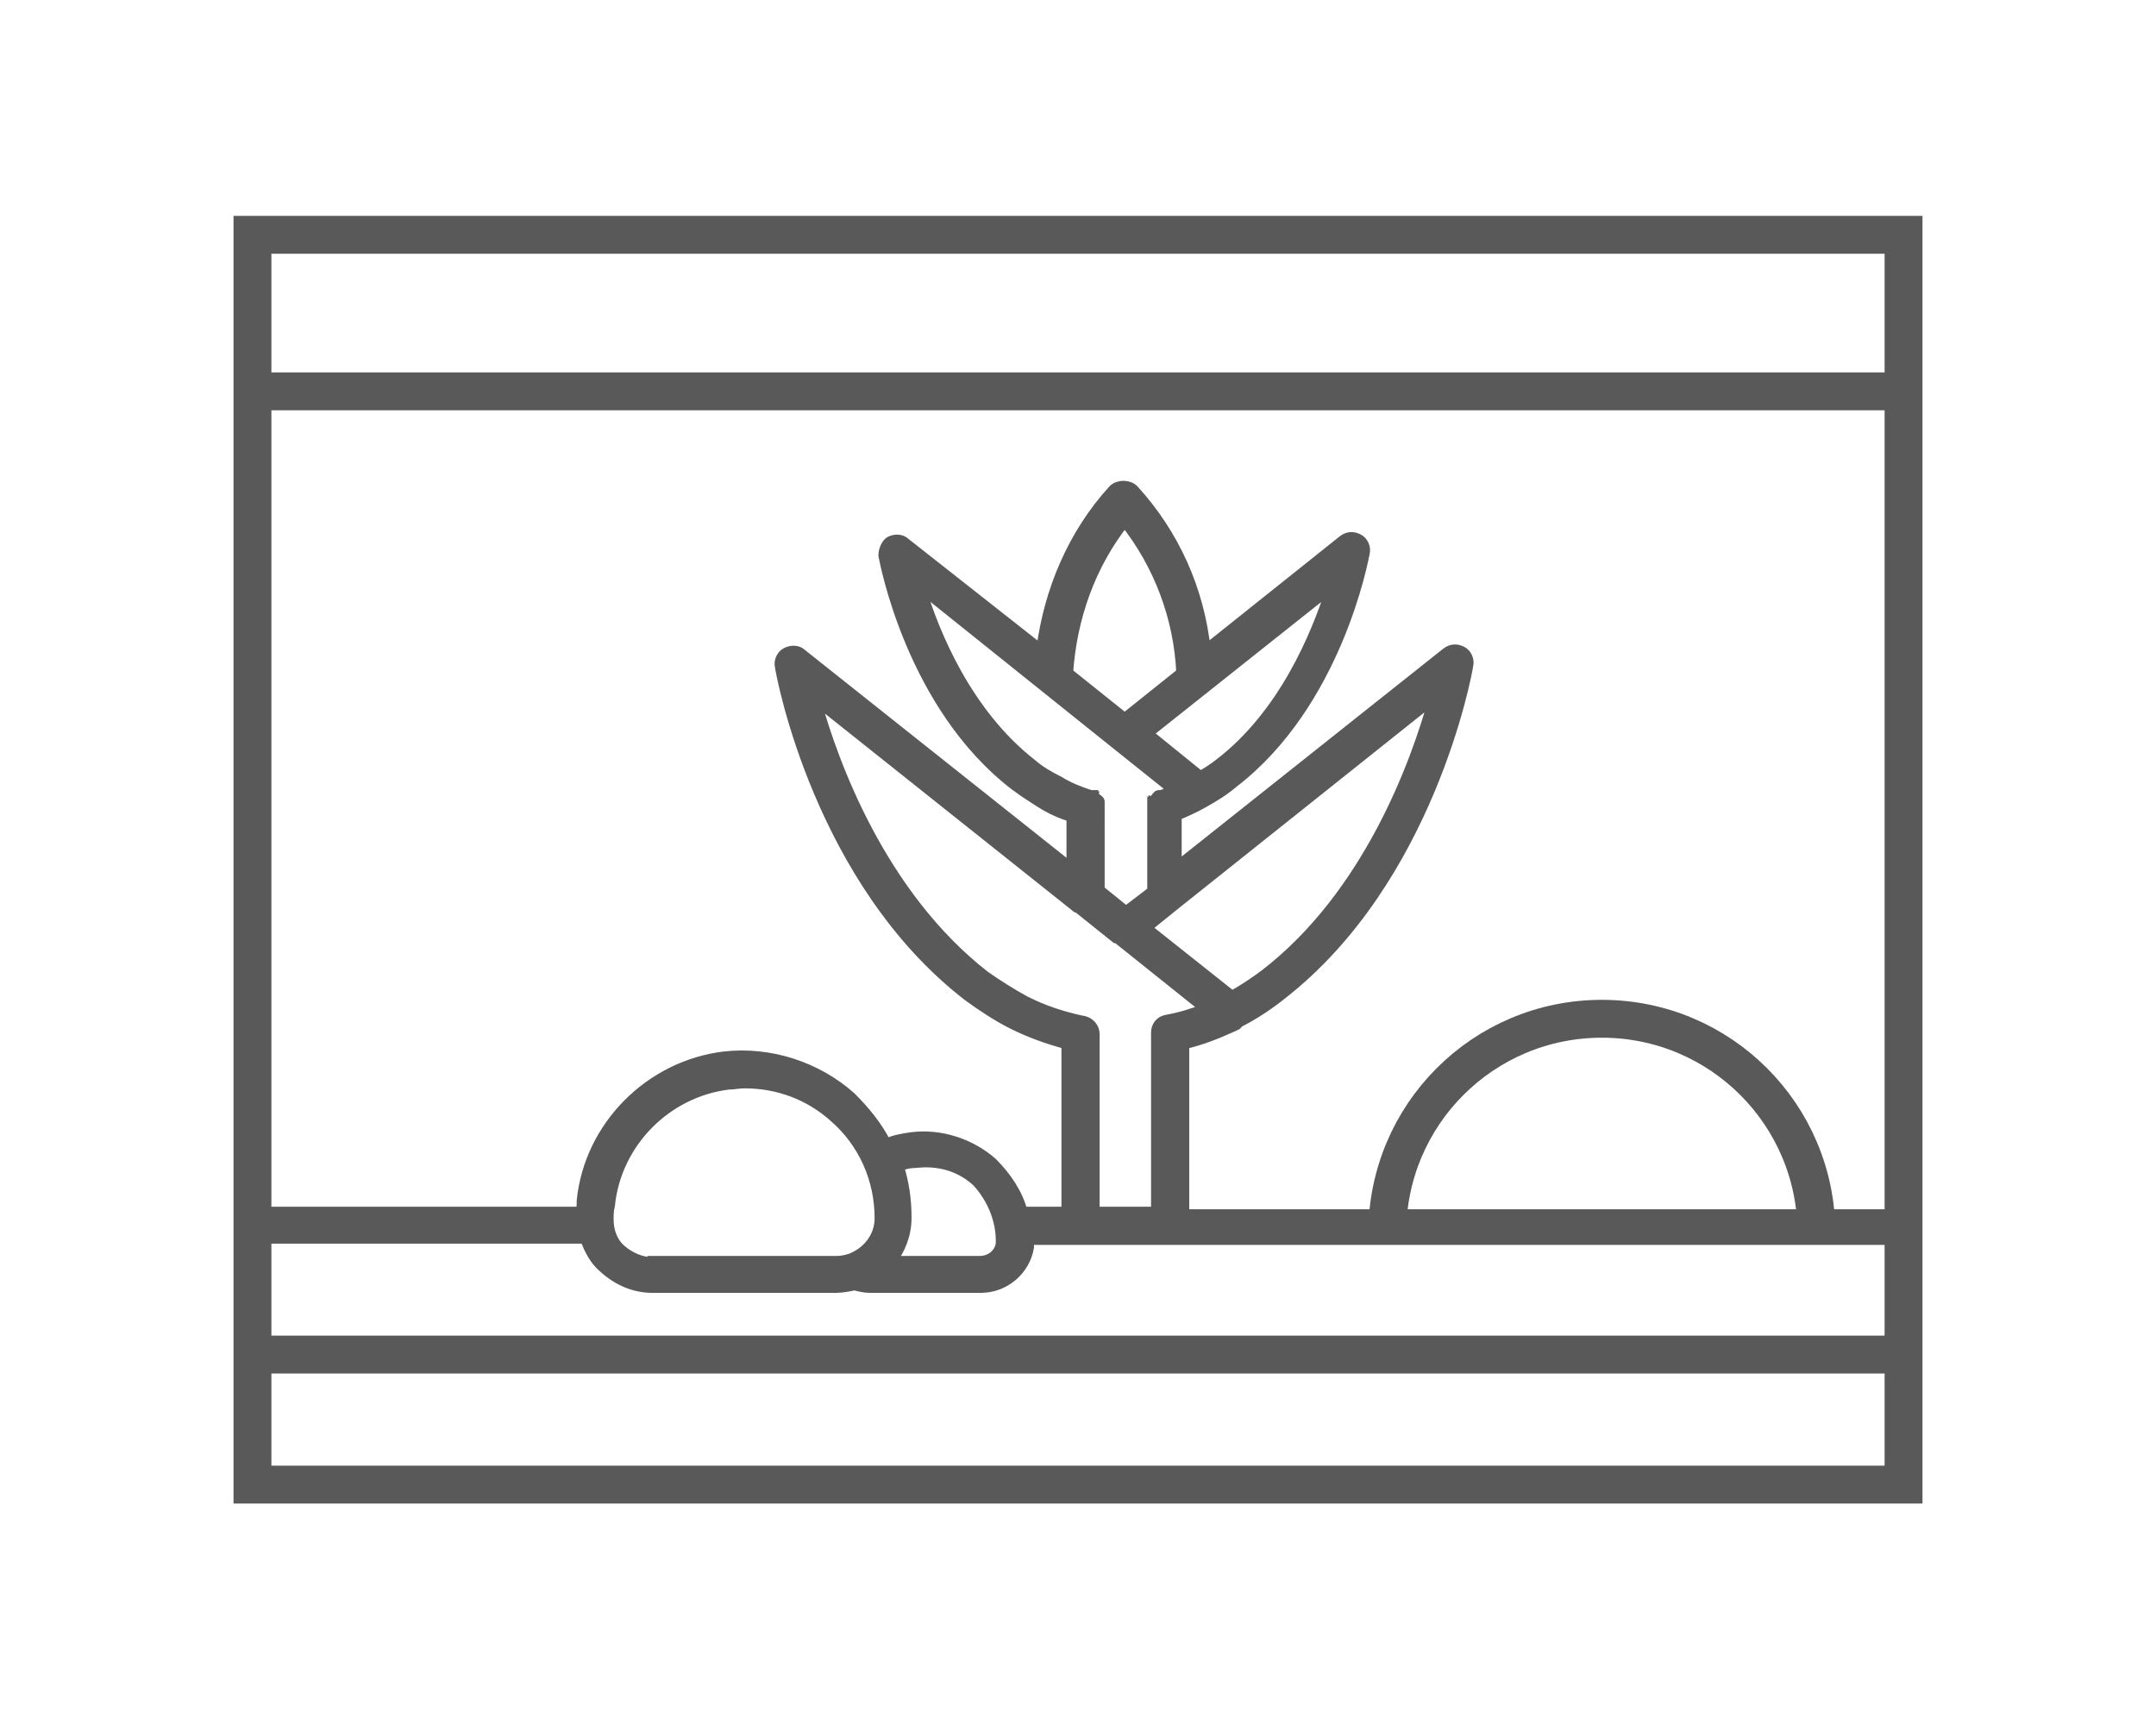
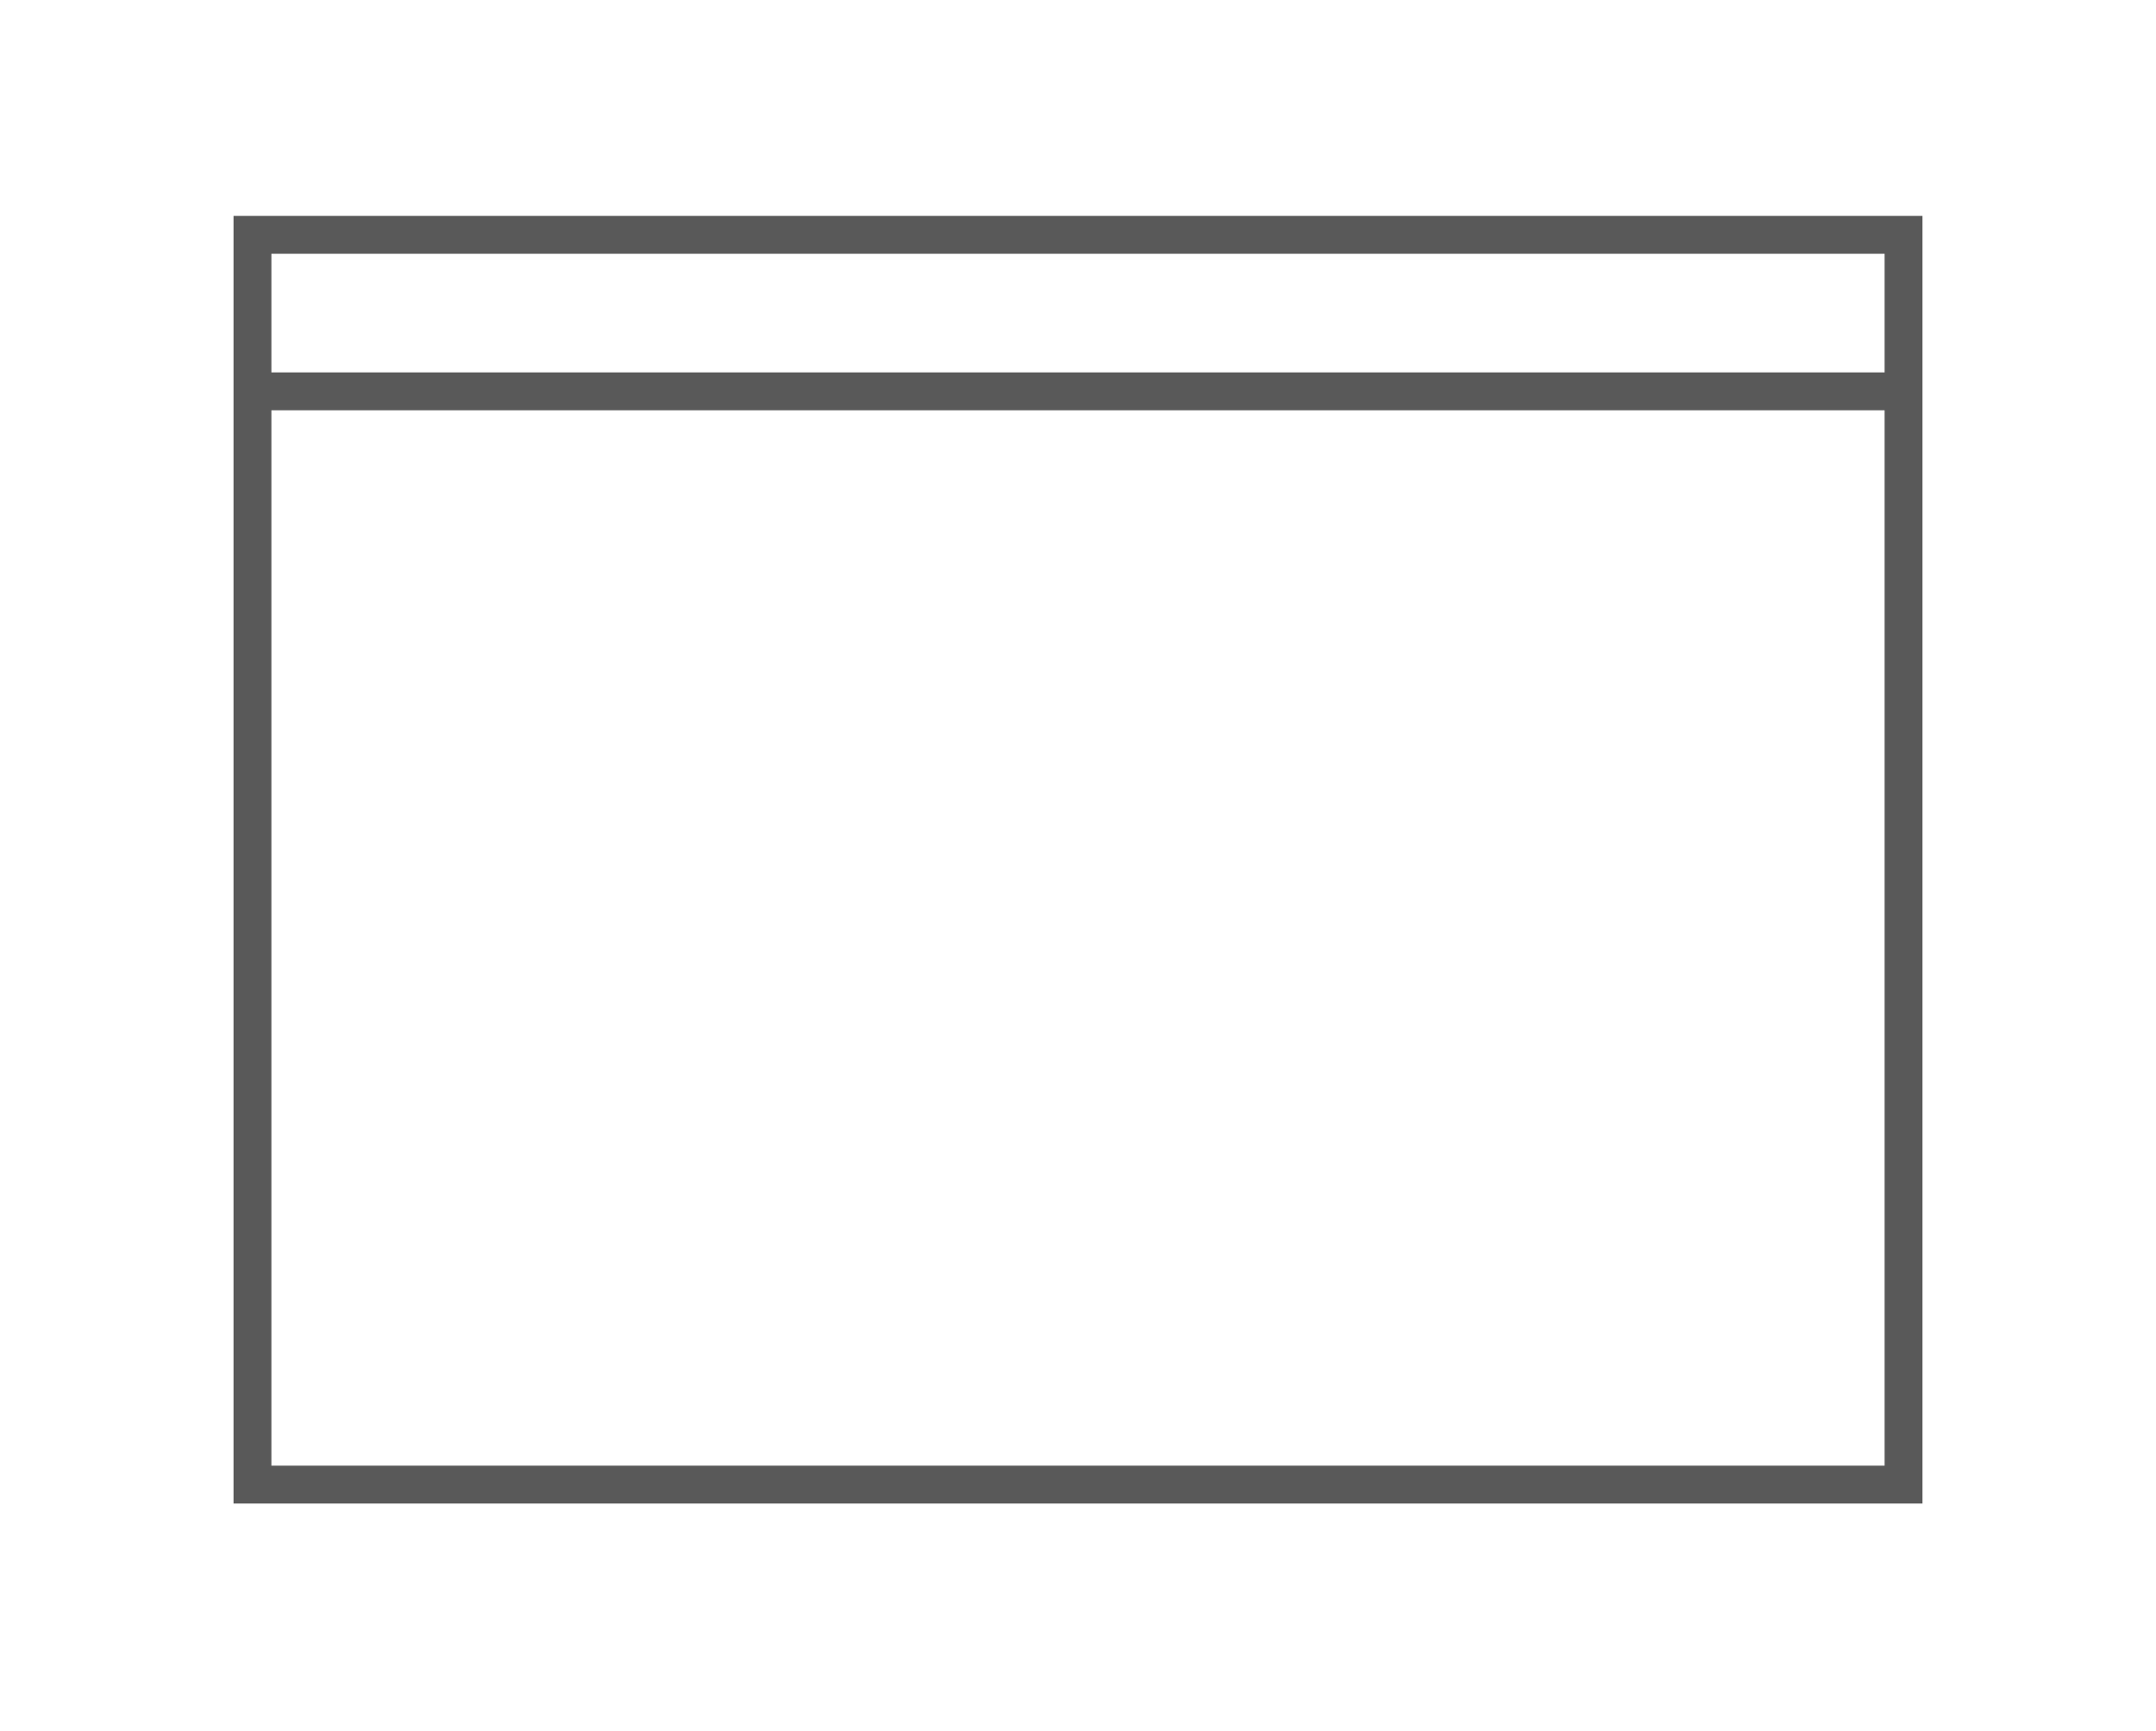
<svg xmlns="http://www.w3.org/2000/svg" version="1.1" id="Laag_1" x="0px" y="0px" viewBox="0 0 170.8 137.1" style="enable-background:new 0 0 170.8 137.1;" xml:space="preserve">
  <style type="text/css">
	.st0{fill:#595959;stroke:#595959;stroke-width:0.824;stroke-miterlimit:10;}
	.st1{fill:none;stroke:#595959;stroke-width:3;stroke-miterlimit:10;}
</style>
  <g>
-     <path class="st0" d="M46.4,98.2c0.3,0.8,0.7,1.6,1.4,2.2c1.1,1,2.4,1.6,3.9,1.6h14.5c0.5,0,1-0.1,1.5-0.2c0.4,0.1,0.8,0.2,1.2,0.2   h8.8c1.9,0,3.5-1.4,3.8-3.2c0-0.2,0-0.3,0-0.5v0c0,0,0-0.1,0-0.1l4.2,0l7,0h0h0h0l57.2,0c0.6,0,1-0.5,1-1c0-0.6-0.5-1-1-1   c0,0,0,0,0,0l-56.1,0V82.7c1.3-0.3,2.6-0.8,3.9-1.4c0,0,0.1,0,0.1-0.1l0.1,0c0,0,0.1,0,0.1-0.1c0,0,0.1,0,0.1-0.1c0,0,0,0,0,0   c1.2-0.6,2.4-1.4,3.4-2.2c11.7-9.1,14.7-25.4,14.8-26.1c0.1-0.4-0.1-0.9-0.5-1.1c-0.4-0.2-0.8-0.2-1.2,0.1l-21.4,17v-4.1   c0.7-0.3,1.4-0.6,2.1-1c0,0,0,0,0,0c0,0,0,0,0,0c0.9-0.5,1.7-1,2.4-1.6c8.2-6.3,10.3-17.7,10.4-18.2c0.1-0.4-0.1-0.9-0.5-1.1   c-0.4-0.2-0.8-0.2-1.2,0.1l-10.9,8.7c-0.5-4.8-2.5-9.2-5.7-12.7c-0.2-0.2-0.5-0.3-0.8-0.3c-0.3,0-0.6,0.1-0.8,0.3   c-3.2,3.5-5.1,8-5.7,12.7L71.7,43c-0.3-0.3-0.8-0.3-1.2-0.1C70.2,43.1,70,43.6,70,44c0.1,0.5,2.2,11.9,10.4,18.2   c0.8,0.6,1.6,1.1,2.4,1.6c0.7,0.4,1.4,0.7,2.1,0.9v4.1l-21.4-17c-0.3-0.3-0.8-0.3-1.2-0.1c-0.4,0.2-0.6,0.7-0.5,1.1   c0.1,0.7,3.1,17,14.9,26.1c1.1,0.8,2.3,1.6,3.5,2.2c1.4,0.7,2.8,1.2,4.3,1.6v13.3l-3.5,0c-0.4-1.5-1.3-2.8-2.4-3.9   c-1.7-1.5-4.1-2.3-6.4-2c-0.7,0.1-1.3,0.2-2,0.5c-0.7-1.4-1.7-2.6-2.8-3.7c-2.7-2.4-6.4-3.6-10-3.2c-5.9,0.7-10.7,5.5-11.3,11.4   c0,0.3,0,0.6-0.1,0.9L46.4,98.2z M51.7,100c-0.9,0-1.8-0.4-2.5-1c-0.7-0.6-1-1.5-1-2.4c0-0.4,0-0.7,0.1-1.1c0.5-5,4.5-9,9.4-9.6   c0.4,0,0.8-0.1,1.3-0.1c2.6,0,5.1,0.9,7.1,2.7c2.3,2,3.6,4.9,3.6,8v0c0,1.5-1,2.7-2.3,3.2c0,0,0,0,0,0c-0.3,0.1-0.7,0.2-1.1,0.2   H51.7z M79.3,98.3c0,0.1,0,0.2,0,0.2c0,0,0,0,0,0c-0.1,0.8-0.8,1.4-1.7,1.4h-7c0.7-0.9,1.2-2.1,1.2-3.4v-0.1c0-1.4-0.2-2.7-0.6-4   c0.4-0.2,0.9-0.3,1.4-0.3c1.8-0.2,3.5,0.3,4.8,1.5C78.6,94.9,79.3,96.6,79.3,98.3L79.3,98.3z M100.2,77.2c-0.8,0.6-1.7,1.2-2.6,1.7   l-6.8-5.4l2.1-1.7l20.7-16.5C112.2,60.4,108.4,70.9,100.2,77.2z M96.6,60.5c-0.5,0.4-1,0.7-1.5,1l-4.2-3.4l14.6-11.6   C104.3,50.3,101.7,56.6,96.6,60.5z M89.1,41.3c2.7,3.4,4.3,7.6,4.5,12l-4.5,3.6l-4.5-3.6C84.9,48.9,86.4,44.7,89.1,41.3z    M81.7,60.5c-5.1-4-7.7-10.3-8.8-14L88.5,59c0,0,0,0,0,0l4.5,3.6c-0.3,0.1-0.7,0.3-1,0.4c0,0,0,0,0,0c0,0-0.1,0-0.1,0   c0,0-0.1,0-0.1,0c0,0-0.1,0-0.1,0.1c0,0-0.1,0-0.1,0.1c0,0,0,0-0.1,0.1c0,0,0,0.1-0.1,0.1c0,0,0,0.1-0.1,0.1c0,0,0,0.1,0,0.1   c0,0,0,0.1,0,0.1c0,0,0,0.1,0,0.1c0,0,0,0.1,0,0.1c0,0,0,0.1,0,0.1c0,0,0,0,0,0v6.6l-2.1,1.6l-2.1-1.7V64c0,0,0,0,0,0   c0,0,0-0.1,0-0.1c0,0,0-0.1,0-0.1c0,0,0-0.1,0-0.1c0,0,0-0.1,0-0.1c0,0,0-0.1,0-0.1c0,0,0-0.1-0.1-0.1c0,0,0-0.1-0.1-0.1   c0,0,0,0-0.1-0.1c0,0-0.1,0-0.1-0.1c0,0-0.1,0-0.1-0.1c0,0-0.1,0-0.1,0c0,0-0.1,0-0.1,0c0,0,0,0,0,0c-0.9-0.3-1.7-0.6-2.5-1.1   C83.1,61.5,82.4,61.1,81.7,60.5z M81.2,79.3c-1.1-0.6-2.2-1.3-3.2-2c-8.2-6.4-12-16.8-13.4-21.9l20.6,16.4c0.1,0.1,0.1,0.1,0.2,0.1   l3,2.4c0,0,0,0,0,0c0,0,0,0,0.1,0l7,5.6c-1,0.4-2,0.7-3.1,0.9c-0.5,0.1-0.8,0.5-0.8,1v14.2l-4.9,0V81.9c0-0.5-0.4-0.9-0.8-1   C83.4,80.4,81.8,79.6,81.2,79.3z" />
    <polygon class="st1" points="150.8,117.6 20,117.6 20,31.9 20,18.6 150.8,18.6  " />
    <line class="st1" x1="150.8" y1="31" x2="20" y2="31" />
-     <line class="st1" x1="150.8" y1="107.3" x2="20" y2="107.3" />
-     <path class="st1" d="M109.9,97.7c0-9.4,7.6-17,17-17s17,7.6,17,17" />
-     <path class="st0" d="M46.2,96C46.2,96,46.2,96,46.2,96l-27.2,0v2.1l27.2,0c0.6,0,1-0.5,1-1C47.3,96.5,46.8,96,46.2,96z" />
  </g>
</svg>